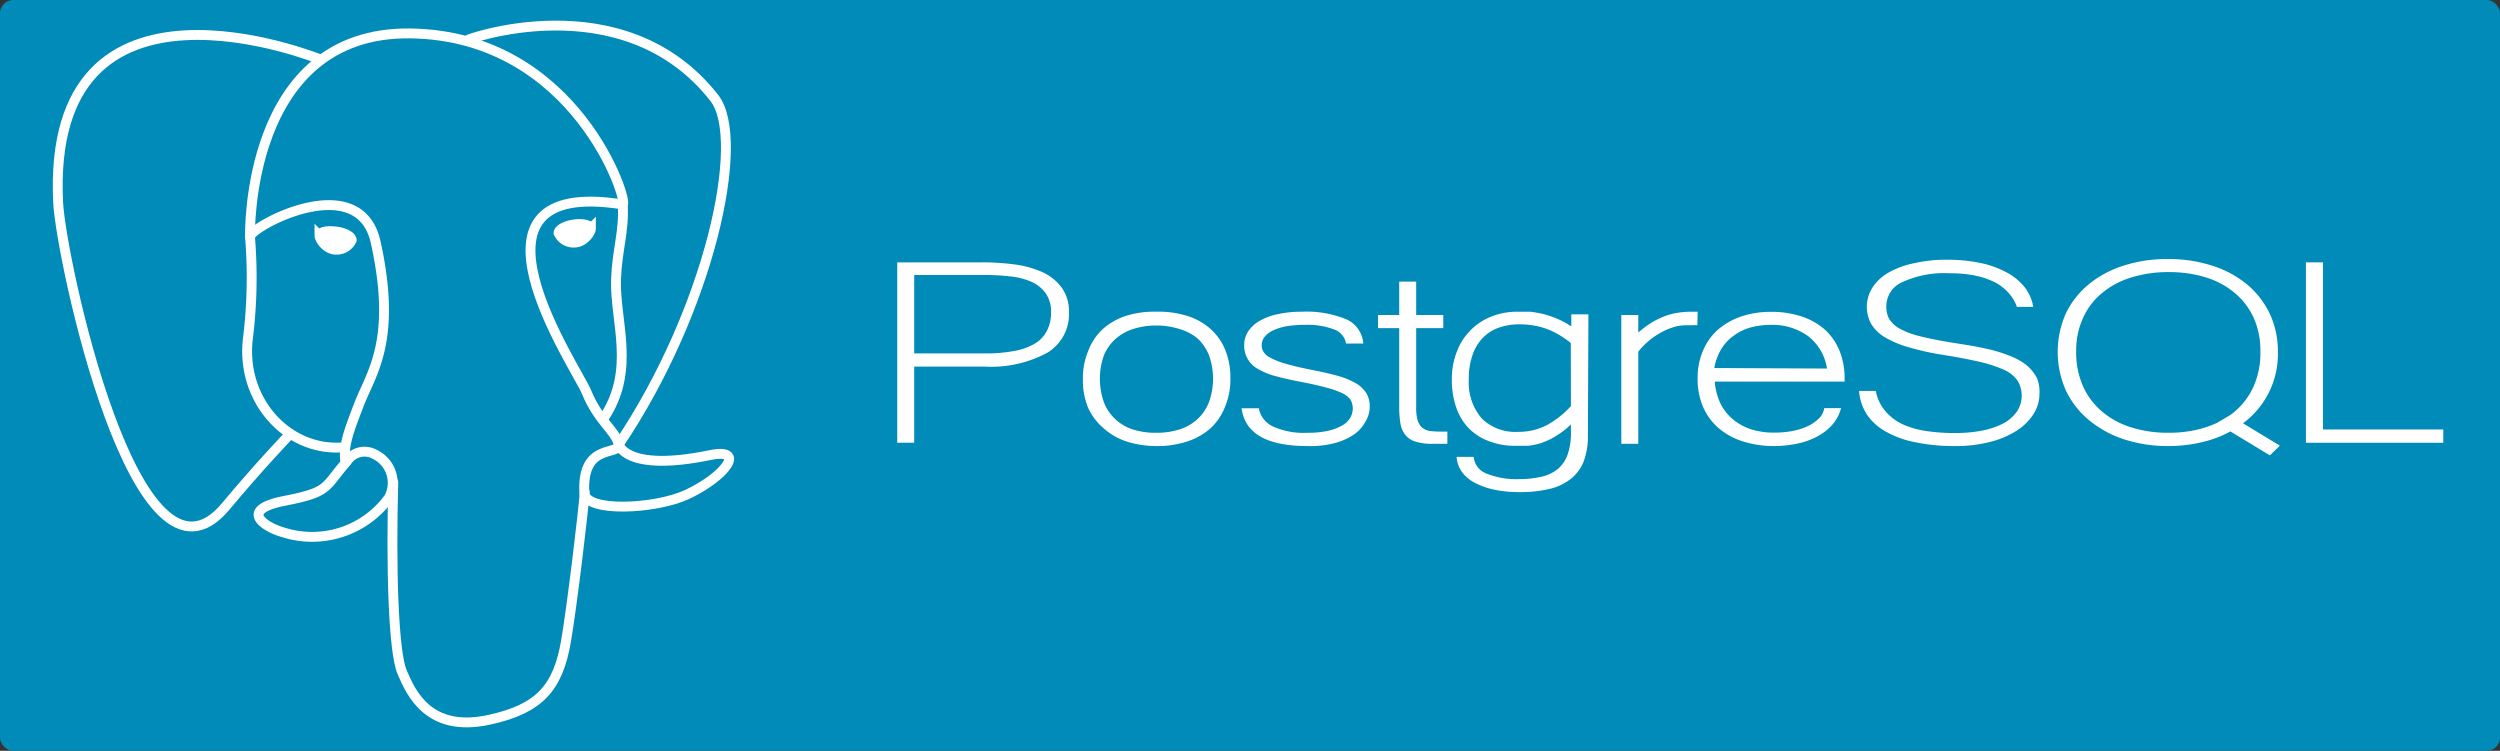
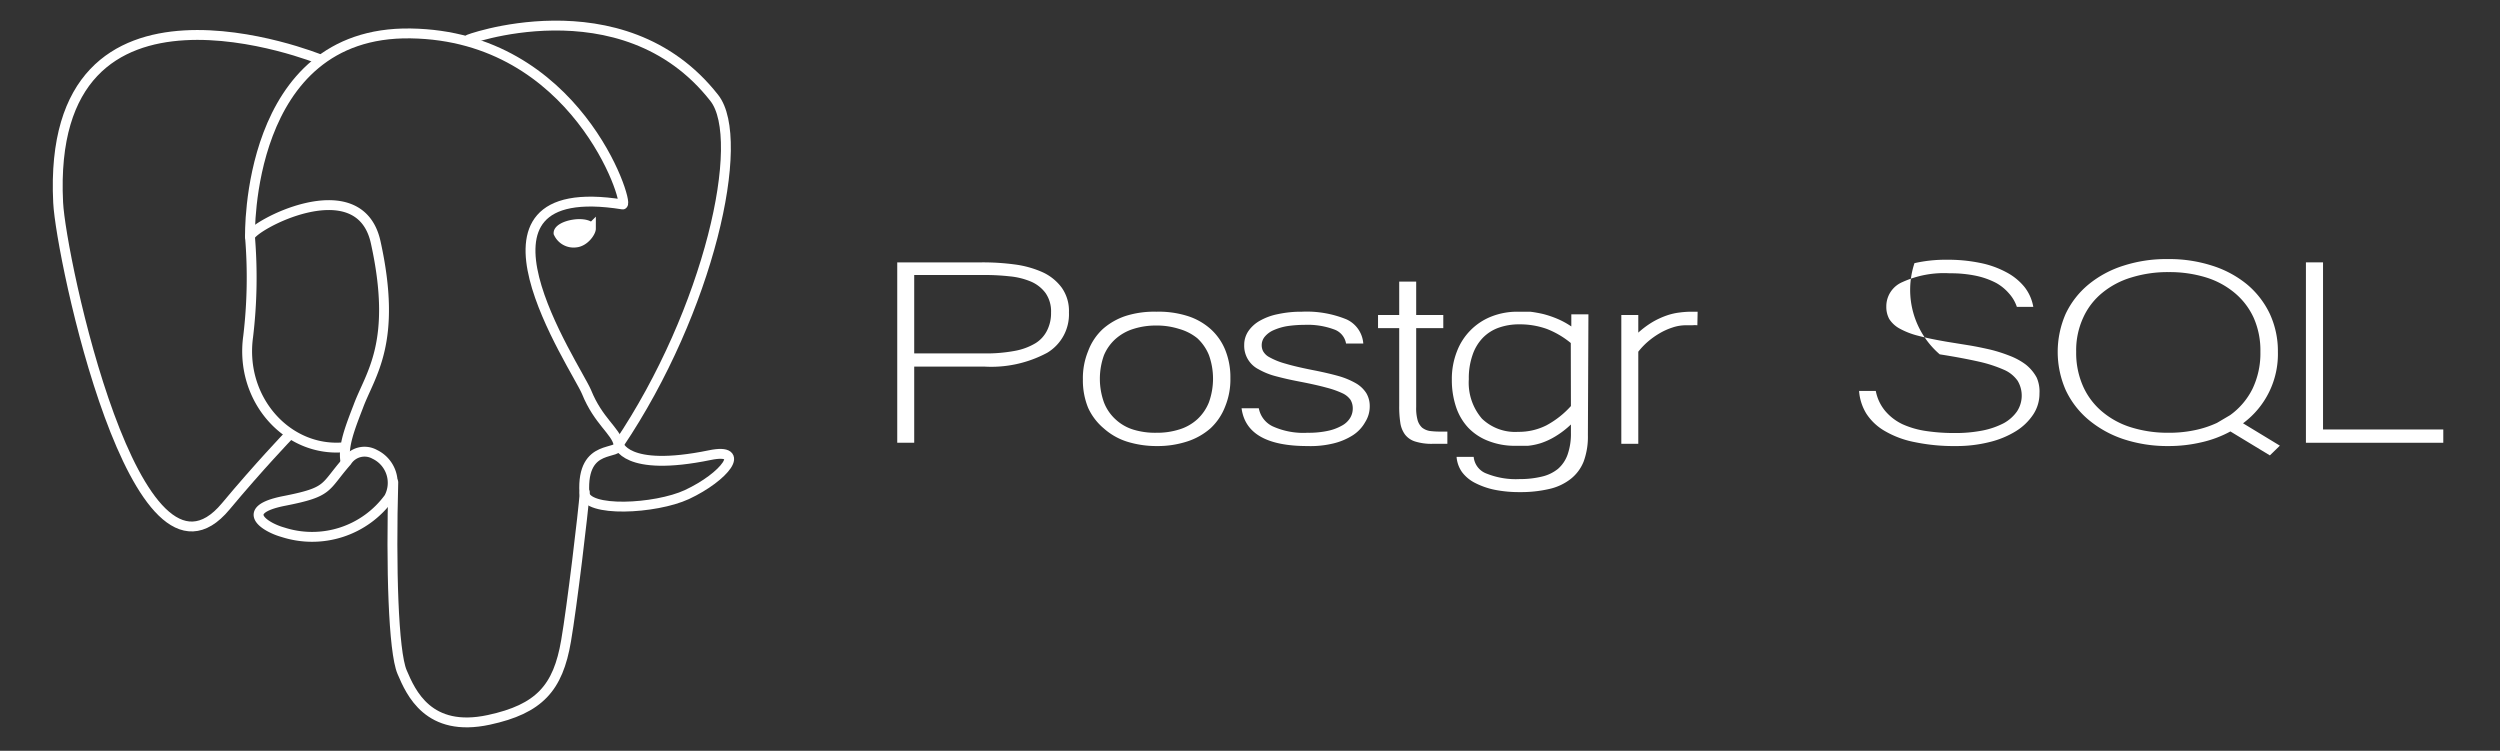
<svg xmlns="http://www.w3.org/2000/svg" viewBox="0 0 190 57.06">
  <rect x="0" y="0" width="190" height="57.06" fill="#333333" stroke="none" />
  <defs>
    <style>.cls-1{fill:#008bb9;}.cls-2,.cls-3{fill:none;stroke-linecap:round;}.cls-2,.cls-3,.cls-4{stroke:#fff;stroke-width:0.75px;}.cls-2{stroke-linejoin:round;}.cls-3{stroke-linejoin:bevel;}.cls-4,.cls-5{fill:#fff;}</style>
  </defs>
  <title>postgresql</title>
  <g id="Layer_2" data-name="Layer 2">
    <g id="Layer_1-2" data-name="Layer 1">
      <g id="Layer_3">
-         <rect class="cls-1" width="190" height="57.06" rx="1" />
        <path class="cls-2" d="M29.89,36.65c-.18,6.41,0,12.86.67,14.43s2,4.62,6.59,3.63c3.85-.83,5.26-2.43,5.87-6,.45-2.6,1.31-9.82,1.42-11.3" />
        <path class="cls-2" d="M24.35,4.52S3.45-4,4.42,15.4c.2,4.14,5.92,31.28,12.74,23.08,2.5-3,4.75-5.35,4.75-5.35" />
        <path class="cls-2" d="M35.64,3c-.72.22,11.63-4.52,18.65,4.45,2.48,3.17-.39,16.12-7.26,26.32" />
        <path class="cls-3" d="M47,33.73s.44,2.2,6.95.86c2.86-.59,1.14,1.65-1.75,3-2.38,1.1-7.7,1.38-7.79-.14-.22-3.93,2.8-2.74,2.59-3.72S45.47,32,44.58,29.8c-.78-1.89-10.72-16.42,2.75-14.26.5-.1-3.51-12.81-16.12-13S19,18,19,18" />
        <path class="cls-2" d="M26.36,35.07c-1.76,2-1.24,2.31-4.76,3s-1.46,2-.1,2.38a7.22,7.22,0,0,0,8.06-2.62,2.4,2.4,0,0,0-1.08-3.3A1.59,1.59,0,0,0,26.36,35.07Z" />
        <path class="cls-2" d="M26.24,35c-.17-1.15.38-2.53,1-4.14.89-2.41,3-4.82,1.31-12.46C27.29,12.74,19,17.25,19,18a37.79,37.79,0,0,1-.14,7.58c-.66,4.78,3,8.82,7.31,8.41" />
-         <path class="cls-4" d="M24.28,17.91c0,.26.48,1,1.16,1.06a1.27,1.27,0,0,0,1.29-.72c0-.26-.48-.56-1.16-.65s-1.26,0-1.29.31Z" />
        <path class="cls-4" d="M44.91,17.37c0,.26-.48,1-1.16,1.06a1.26,1.26,0,0,1-1.3-.72c0-.26.49-.55,1.17-.65s1.25.05,1.29.31Z" />
-         <path class="cls-2" d="M47.33,15.54c.12,2.07-.44,3.48-.51,5.69-.11,3.2,1.53,6.87-.93,10.54" />
        <path class="cls-5" d="M68.19,19.94h6.44a18.33,18.33,0,0,1,2.5.16,7.57,7.57,0,0,1,2.11.59,3.76,3.76,0,0,1,1.45,1.17,3.06,3.06,0,0,1,.55,1.88,3.41,3.41,0,0,1-1.65,3.07,9,9,0,0,1-4.8,1.05H69.48v5.79H68.19Zm1.29,6.92h5.36a11.78,11.78,0,0,0,2.32-.2,4.66,4.66,0,0,0,1.56-.59,2.37,2.37,0,0,0,.88-1,2.91,2.91,0,0,0,.28-1.32,2.43,2.43,0,0,0-.42-1.48,2.7,2.7,0,0,0-1.11-.87,5.49,5.49,0,0,0-1.63-.4,17.24,17.24,0,0,0-1.94-.1h-5.3Z" />
        <path class="cls-5" d="M87.88,23.69A7.29,7.29,0,0,1,90.2,24,4.82,4.82,0,0,1,92,25a4.33,4.33,0,0,1,1.12,1.6,5.55,5.55,0,0,1,.39,2.14,5.44,5.44,0,0,1-.4,2.16A4.4,4.4,0,0,1,92,32.55a5,5,0,0,1-1.77,1,7.21,7.21,0,0,1-2.3.35,7.49,7.49,0,0,1-2.29-.34,4.86,4.86,0,0,1-1.75-1A4.45,4.45,0,0,1,82.7,31a5.49,5.49,0,0,1-.4-2.17,5.39,5.39,0,0,1,.4-2.15A4.33,4.33,0,0,1,83.82,25a5,5,0,0,1,1.77-1A7.19,7.19,0,0,1,87.88,23.69Zm0,9.2a5.58,5.58,0,0,0,1.74-.25A3.59,3.59,0,0,0,91,31.86a3.52,3.52,0,0,0,.88-1.29,5.32,5.32,0,0,0,0-3.58A3.57,3.57,0,0,0,91,25.71,3.84,3.84,0,0,0,89.62,25a5.58,5.58,0,0,0-1.74-.26,5.64,5.64,0,0,0-1.75.26,3.71,3.71,0,0,0-1.35.76A3.45,3.45,0,0,0,83.9,27a5.32,5.32,0,0,0,0,3.58,3.4,3.4,0,0,0,.88,1.29,3.48,3.48,0,0,0,1.35.78A5.65,5.65,0,0,0,87.88,32.89Z" />
        <path class="cls-5" d="M99.36,33.9q-4.62,0-5-2.87h1.31a1.91,1.91,0,0,0,1.05,1.37,5.65,5.65,0,0,0,2.66.49,6.87,6.87,0,0,0,1.51-.14,3.69,3.69,0,0,0,1.07-.39,1.65,1.65,0,0,0,.64-.58,1.37,1.37,0,0,0,.21-.73,1.27,1.27,0,0,0-.17-.66,1.52,1.52,0,0,0-.61-.5,7,7,0,0,0-1.22-.43c-.51-.14-1.17-.29-2-.45s-1.29-.27-1.82-.41a5.34,5.34,0,0,1-1.33-.53,2,2,0,0,1-1.1-1.86,1.86,1.86,0,0,1,.32-1.05,2.61,2.61,0,0,1,.88-.79,4.56,4.56,0,0,1,1.38-.5,8.28,8.28,0,0,1,1.79-.18,8,8,0,0,1,3.4.58,2.19,2.19,0,0,1,1.28,1.84H102.3a1.38,1.38,0,0,0-.9-1.07,5.8,5.8,0,0,0-2.29-.35,8.83,8.83,0,0,0-1.31.1,4.34,4.34,0,0,0-1,.3,1.82,1.82,0,0,0-.67.49,1,1,0,0,0-.24.67,1,1,0,0,0,.1.43,1.16,1.16,0,0,0,.49.47,5.34,5.34,0,0,0,1.19.48c.53.16,1.25.33,2.17.51.72.14,1.35.29,1.89.44a5.89,5.89,0,0,1,1.32.55,2.29,2.29,0,0,1,.79.75,1.91,1.91,0,0,1,.26,1,2.22,2.22,0,0,1-.34,1.19,2.84,2.84,0,0,1-.93,1,4.85,4.85,0,0,1-1.49.63A7.33,7.33,0,0,1,99.36,33.9Z" />
        <path class="cls-5" d="M110,33.73l-.56,0h-.55a4.15,4.15,0,0,1-1.35-.18,1.54,1.54,0,0,1-.77-.54,2,2,0,0,1-.35-.91,8,8,0,0,1-.08-1.27V24.94h-1.61v-1h1.61V21.4h1.29v2.54h2.06v1h-2.06v6a3.38,3.38,0,0,0,.11,1,1.24,1.24,0,0,0,.34.56,1.3,1.3,0,0,0,.56.25,5.7,5.7,0,0,0,.76.05h.6Z" />
        <path class="cls-5" d="M120.68,33.07a5.47,5.47,0,0,1-.32,2,3.16,3.16,0,0,1-1,1.34,4.08,4.08,0,0,1-1.61.75,9.46,9.46,0,0,1-2.25.24,9.35,9.35,0,0,1-1.92-.18,5.81,5.81,0,0,1-1.48-.52,2.83,2.83,0,0,1-1-.84,2.3,2.3,0,0,1-.4-1.14h1.3A1.5,1.5,0,0,0,113,36a5.94,5.94,0,0,0,2.49.41,7.05,7.05,0,0,0,1.7-.19,3,3,0,0,0,1.22-.59,2.56,2.56,0,0,0,.73-1.09,4.78,4.78,0,0,0,.25-1.67v-.61a6.75,6.75,0,0,1-1.19.91,5.35,5.35,0,0,1-1.07.5,4.83,4.83,0,0,1-1,.21c-.32,0-.63,0-.93,0a5.45,5.45,0,0,1-2.09-.37,4.16,4.16,0,0,1-1.52-1,4.3,4.3,0,0,1-.93-1.58,6.42,6.42,0,0,1-.32-2.07,5.69,5.69,0,0,1,.39-2.16,4.6,4.6,0,0,1,2.63-2.65,5.35,5.35,0,0,1,2-.36c.3,0,.62,0,.94,0a9.61,9.61,0,0,1,1,.18,7.8,7.8,0,0,1,1.06.36,6.17,6.17,0,0,1,1.06.58v-.92h1.3Zm-1.3-7A6.64,6.64,0,0,0,117.56,25a6.07,6.07,0,0,0-2.09-.35,4.59,4.59,0,0,0-1.58.26,3.16,3.16,0,0,0-1.21.78,3.48,3.48,0,0,0-.77,1.3,5.33,5.33,0,0,0-.28,1.83,4.18,4.18,0,0,0,1,3,3.64,3.64,0,0,0,2.75,1,4.65,4.65,0,0,0,2.14-.49,6.86,6.86,0,0,0,1.87-1.47Z" />
        <path class="cls-5" d="M129,24.72a2.17,2.17,0,0,0-.38,0h-.47a3.21,3.21,0,0,0-1.07.18,5,5,0,0,0-1,.46,6,6,0,0,0-.87.63,5.33,5.33,0,0,0-.7.74v7h-1.29V23.94h1.29v1.34a6.81,6.81,0,0,1,1.09-.81,6.21,6.21,0,0,1,1.06-.49,4.68,4.68,0,0,1,1-.23,6.92,6.92,0,0,1,.86-.06h.25l.25,0Z" />
-         <path class="cls-5" d="M134.85,33.9a7.68,7.68,0,0,1-2.38-.35,5.27,5.27,0,0,1-1.84-1,4.45,4.45,0,0,1-1.19-1.61,5.27,5.27,0,0,1-.42-2.16,5.19,5.19,0,0,1,.41-2.13,4.38,4.38,0,0,1,1.14-1.6,5.31,5.31,0,0,1,1.77-1,7,7,0,0,1,2.27-.35,7.27,7.27,0,0,1,2.31.35,5.12,5.12,0,0,1,1.77,1,4.43,4.43,0,0,1,1.11,1.6,5.55,5.55,0,0,1,.39,2.14V29h-9.87a4.88,4.88,0,0,0,.46,1.72,3.76,3.76,0,0,0,1,1.21,4.13,4.13,0,0,0,1.38.72,5.8,5.8,0,0,0,1.71.23,8,8,0,0,0,1.29-.11,5.09,5.09,0,0,0,1.18-.36,3.15,3.15,0,0,0,.88-.59,1.34,1.34,0,0,0,.42-.8h1.28a3.09,3.09,0,0,1-.63,1.22,4,4,0,0,1-1.12.9,5.56,5.56,0,0,1-1.5.56A8.64,8.64,0,0,1,134.85,33.9Zm4-5.89a3.81,3.81,0,0,0-1.47-2.49,4.64,4.64,0,0,0-2.8-.83,5.79,5.79,0,0,0-1.54.2,3.86,3.86,0,0,0-1.27.62,3.36,3.36,0,0,0-.94,1,4,4,0,0,0-.54,1.46Z" />
-         <path class="cls-5" d="M148.65,33.9a14.55,14.55,0,0,1-3.14-.3,7.2,7.2,0,0,1-2.26-.84,4.12,4.12,0,0,1-1.4-1.31,3.81,3.81,0,0,1-.56-1.74h1.27a3.35,3.35,0,0,0,.73,1.54,3.93,3.93,0,0,0,1.32,1,6.7,6.7,0,0,0,1.79.51,14.47,14.47,0,0,0,2.14.15,10.61,10.61,0,0,0,2.13-.19,6,6,0,0,0,1.62-.56,3,3,0,0,0,1-.89,2.19,2.19,0,0,0,.05-2.33,2.46,2.46,0,0,0-1-.82,10.27,10.27,0,0,0-1.92-.63c-.8-.18-1.78-.37-3-.56a19.92,19.92,0,0,1-2.5-.58,7.32,7.32,0,0,1-1.72-.75,3,3,0,0,1-1-1,2.71,2.71,0,0,1,.12-2.76,3.52,3.52,0,0,1,1.24-1.14A6.46,6.46,0,0,1,145.5,20a10.7,10.7,0,0,1,2.49-.26,12.09,12.09,0,0,1,2.49.24,7.09,7.09,0,0,1,2,.71,4.43,4.43,0,0,1,1.38,1.12,3.38,3.38,0,0,1,.67,1.51h-1.25a2.87,2.87,0,0,0-.58-1,3.6,3.6,0,0,0-1-.82,6,6,0,0,0-1.52-.54,9.44,9.44,0,0,0-2-.19,7.6,7.6,0,0,0-3.6.67,2,2,0,0,0-1.22,1.86,1.92,1.92,0,0,0,.22.94,2.16,2.16,0,0,0,.77.72,5.92,5.92,0,0,0,1.44.56c.59.16,1.33.31,2.21.46l1.61.26c.55.09,1.08.2,1.61.32a11.27,11.27,0,0,1,1.49.47,5,5,0,0,1,1.24.67,3.2,3.2,0,0,1,.84,1A2.63,2.63,0,0,1,155,29.9a2.87,2.87,0,0,1-.48,1.61,4.27,4.27,0,0,1-1.33,1.27,6.89,6.89,0,0,1-2,.82A10.25,10.25,0,0,1,148.65,33.9Z" />
+         <path class="cls-5" d="M148.65,33.9a14.55,14.55,0,0,1-3.14-.3,7.2,7.2,0,0,1-2.26-.84,4.12,4.12,0,0,1-1.4-1.31,3.81,3.81,0,0,1-.56-1.74h1.27a3.35,3.35,0,0,0,.73,1.54,3.93,3.93,0,0,0,1.32,1,6.7,6.7,0,0,0,1.79.51,14.47,14.47,0,0,0,2.14.15,10.61,10.61,0,0,0,2.13-.19,6,6,0,0,0,1.62-.56,3,3,0,0,0,1-.89,2.19,2.19,0,0,0,.05-2.33,2.46,2.46,0,0,0-1-.82,10.27,10.27,0,0,0-1.92-.63c-.8-.18-1.78-.37-3-.56A6.46,6.46,0,0,1,145.5,20a10.7,10.7,0,0,1,2.49-.26,12.09,12.09,0,0,1,2.49.24,7.09,7.09,0,0,1,2,.71,4.43,4.43,0,0,1,1.38,1.12,3.38,3.38,0,0,1,.67,1.51h-1.25a2.87,2.87,0,0,0-.58-1,3.6,3.6,0,0,0-1-.82,6,6,0,0,0-1.52-.54,9.44,9.44,0,0,0-2-.19,7.6,7.6,0,0,0-3.6.67,2,2,0,0,0-1.22,1.86,1.92,1.92,0,0,0,.22.94,2.16,2.16,0,0,0,.77.72,5.92,5.92,0,0,0,1.44.56c.59.16,1.33.31,2.21.46l1.61.26c.55.09,1.08.2,1.61.32a11.27,11.27,0,0,1,1.49.47,5,5,0,0,1,1.24.67,3.2,3.2,0,0,1,.84,1A2.63,2.63,0,0,1,155,29.9a2.87,2.87,0,0,1-.48,1.61,4.27,4.27,0,0,1-1.33,1.27,6.89,6.89,0,0,1-2,.82A10.25,10.25,0,0,1,148.65,33.9Z" />
        <path class="cls-5" d="M164.77,19.69a10.6,10.6,0,0,1,3.35.5,7.92,7.92,0,0,1,2.65,1.42,6.61,6.61,0,0,1,1.73,2.23,6.74,6.74,0,0,1,.62,2.91,6.54,6.54,0,0,1-2.65,5.42l2.8,1.7-.41.4-.35.34-3-1.82a8.48,8.48,0,0,1-2.18.82,10.88,10.88,0,0,1-2.55.29,10.65,10.65,0,0,1-3.38-.52,8.17,8.17,0,0,1-2.65-1.46A6.6,6.6,0,0,1,157,29.66a7.22,7.22,0,0,1,0-5.83,6.51,6.51,0,0,1,1.74-2.22,7.93,7.93,0,0,1,2.65-1.42A10.57,10.57,0,0,1,164.77,19.69Zm0,13.2a9.45,9.45,0,0,0,2-.19,7.71,7.71,0,0,0,1.72-.56l1-.59a5.45,5.45,0,0,0,1.7-2,6.25,6.25,0,0,0,.6-2.81,6.11,6.11,0,0,0-.52-2.61,5.34,5.34,0,0,0-1.46-1.89,6.28,6.28,0,0,0-2.2-1.17,9.43,9.43,0,0,0-2.78-.39,9.33,9.33,0,0,0-2.82.4,6.33,6.33,0,0,0-2.23,1.17,5.18,5.18,0,0,0-1.46,1.9,5.91,5.91,0,0,0-.53,2.59,6.24,6.24,0,0,0,.52,2.61,5.35,5.35,0,0,0,1.45,1.93,6.29,6.29,0,0,0,2.21,1.2A9.36,9.36,0,0,0,164.75,32.89Z" />
        <path class="cls-5" d="M185.69,33.65H175.25V19.94h1.3v12.7h9.14Z" />
      </g>
    </g>
  </g>
</svg>